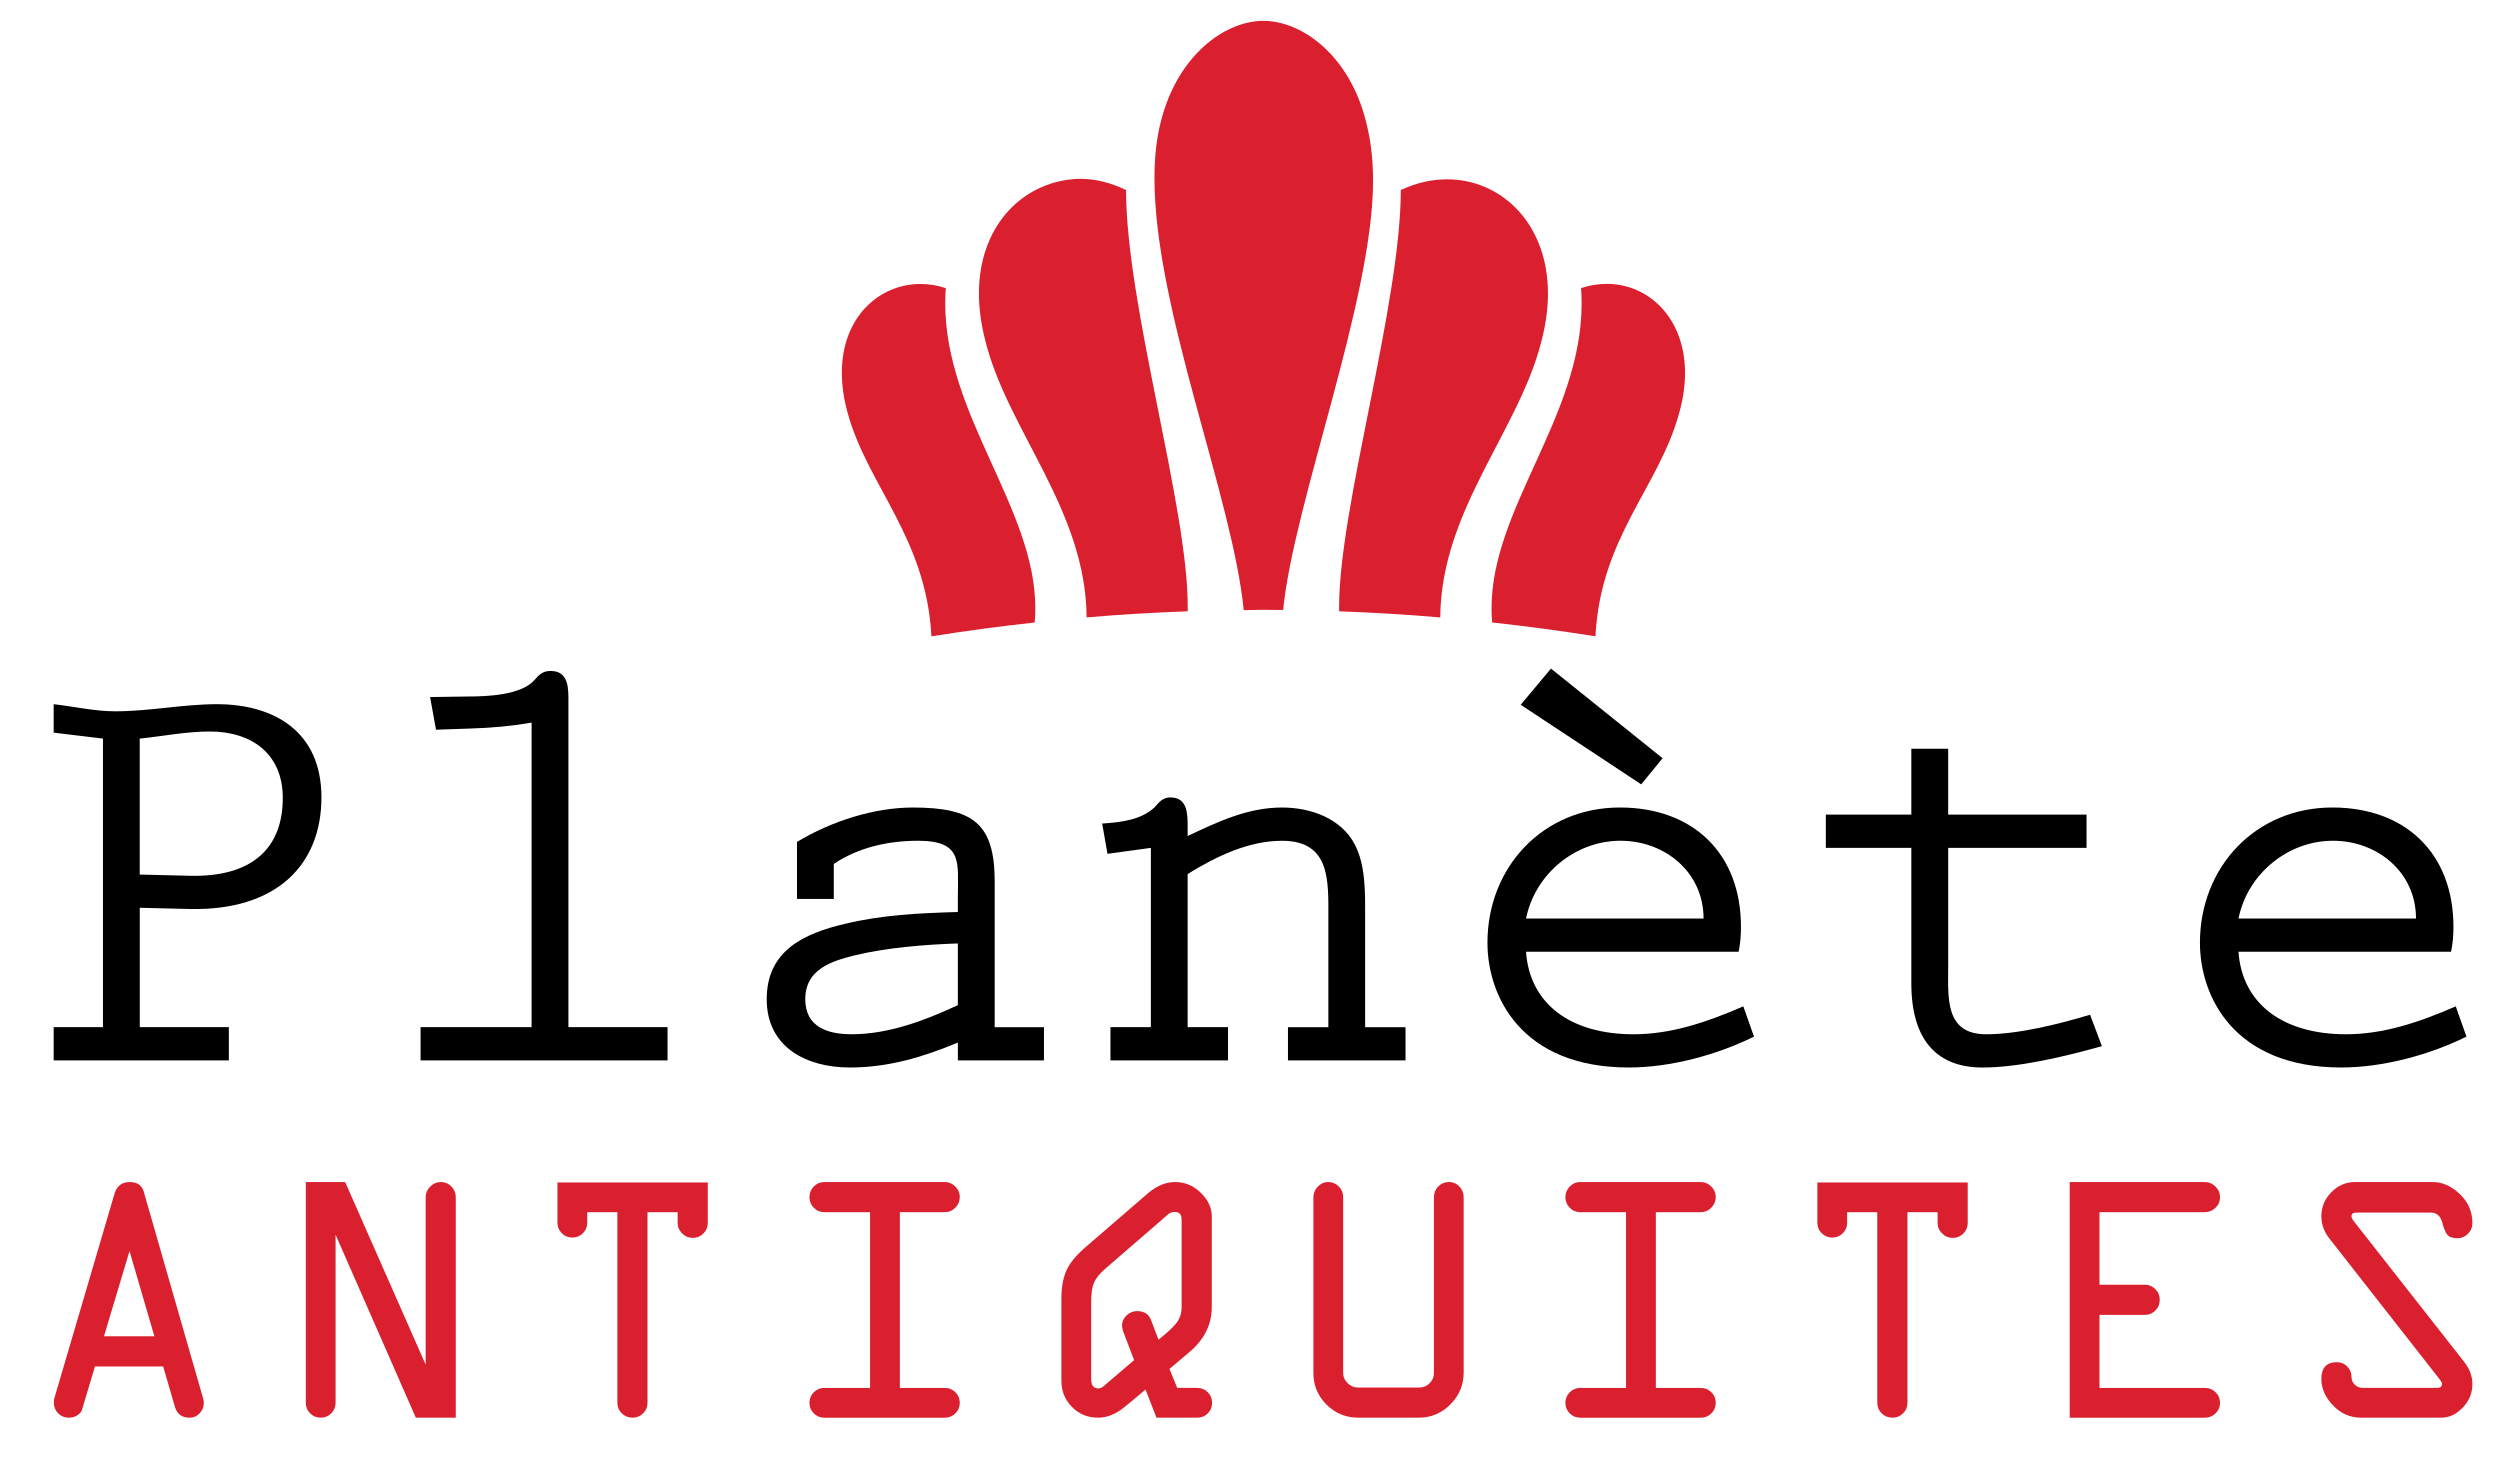
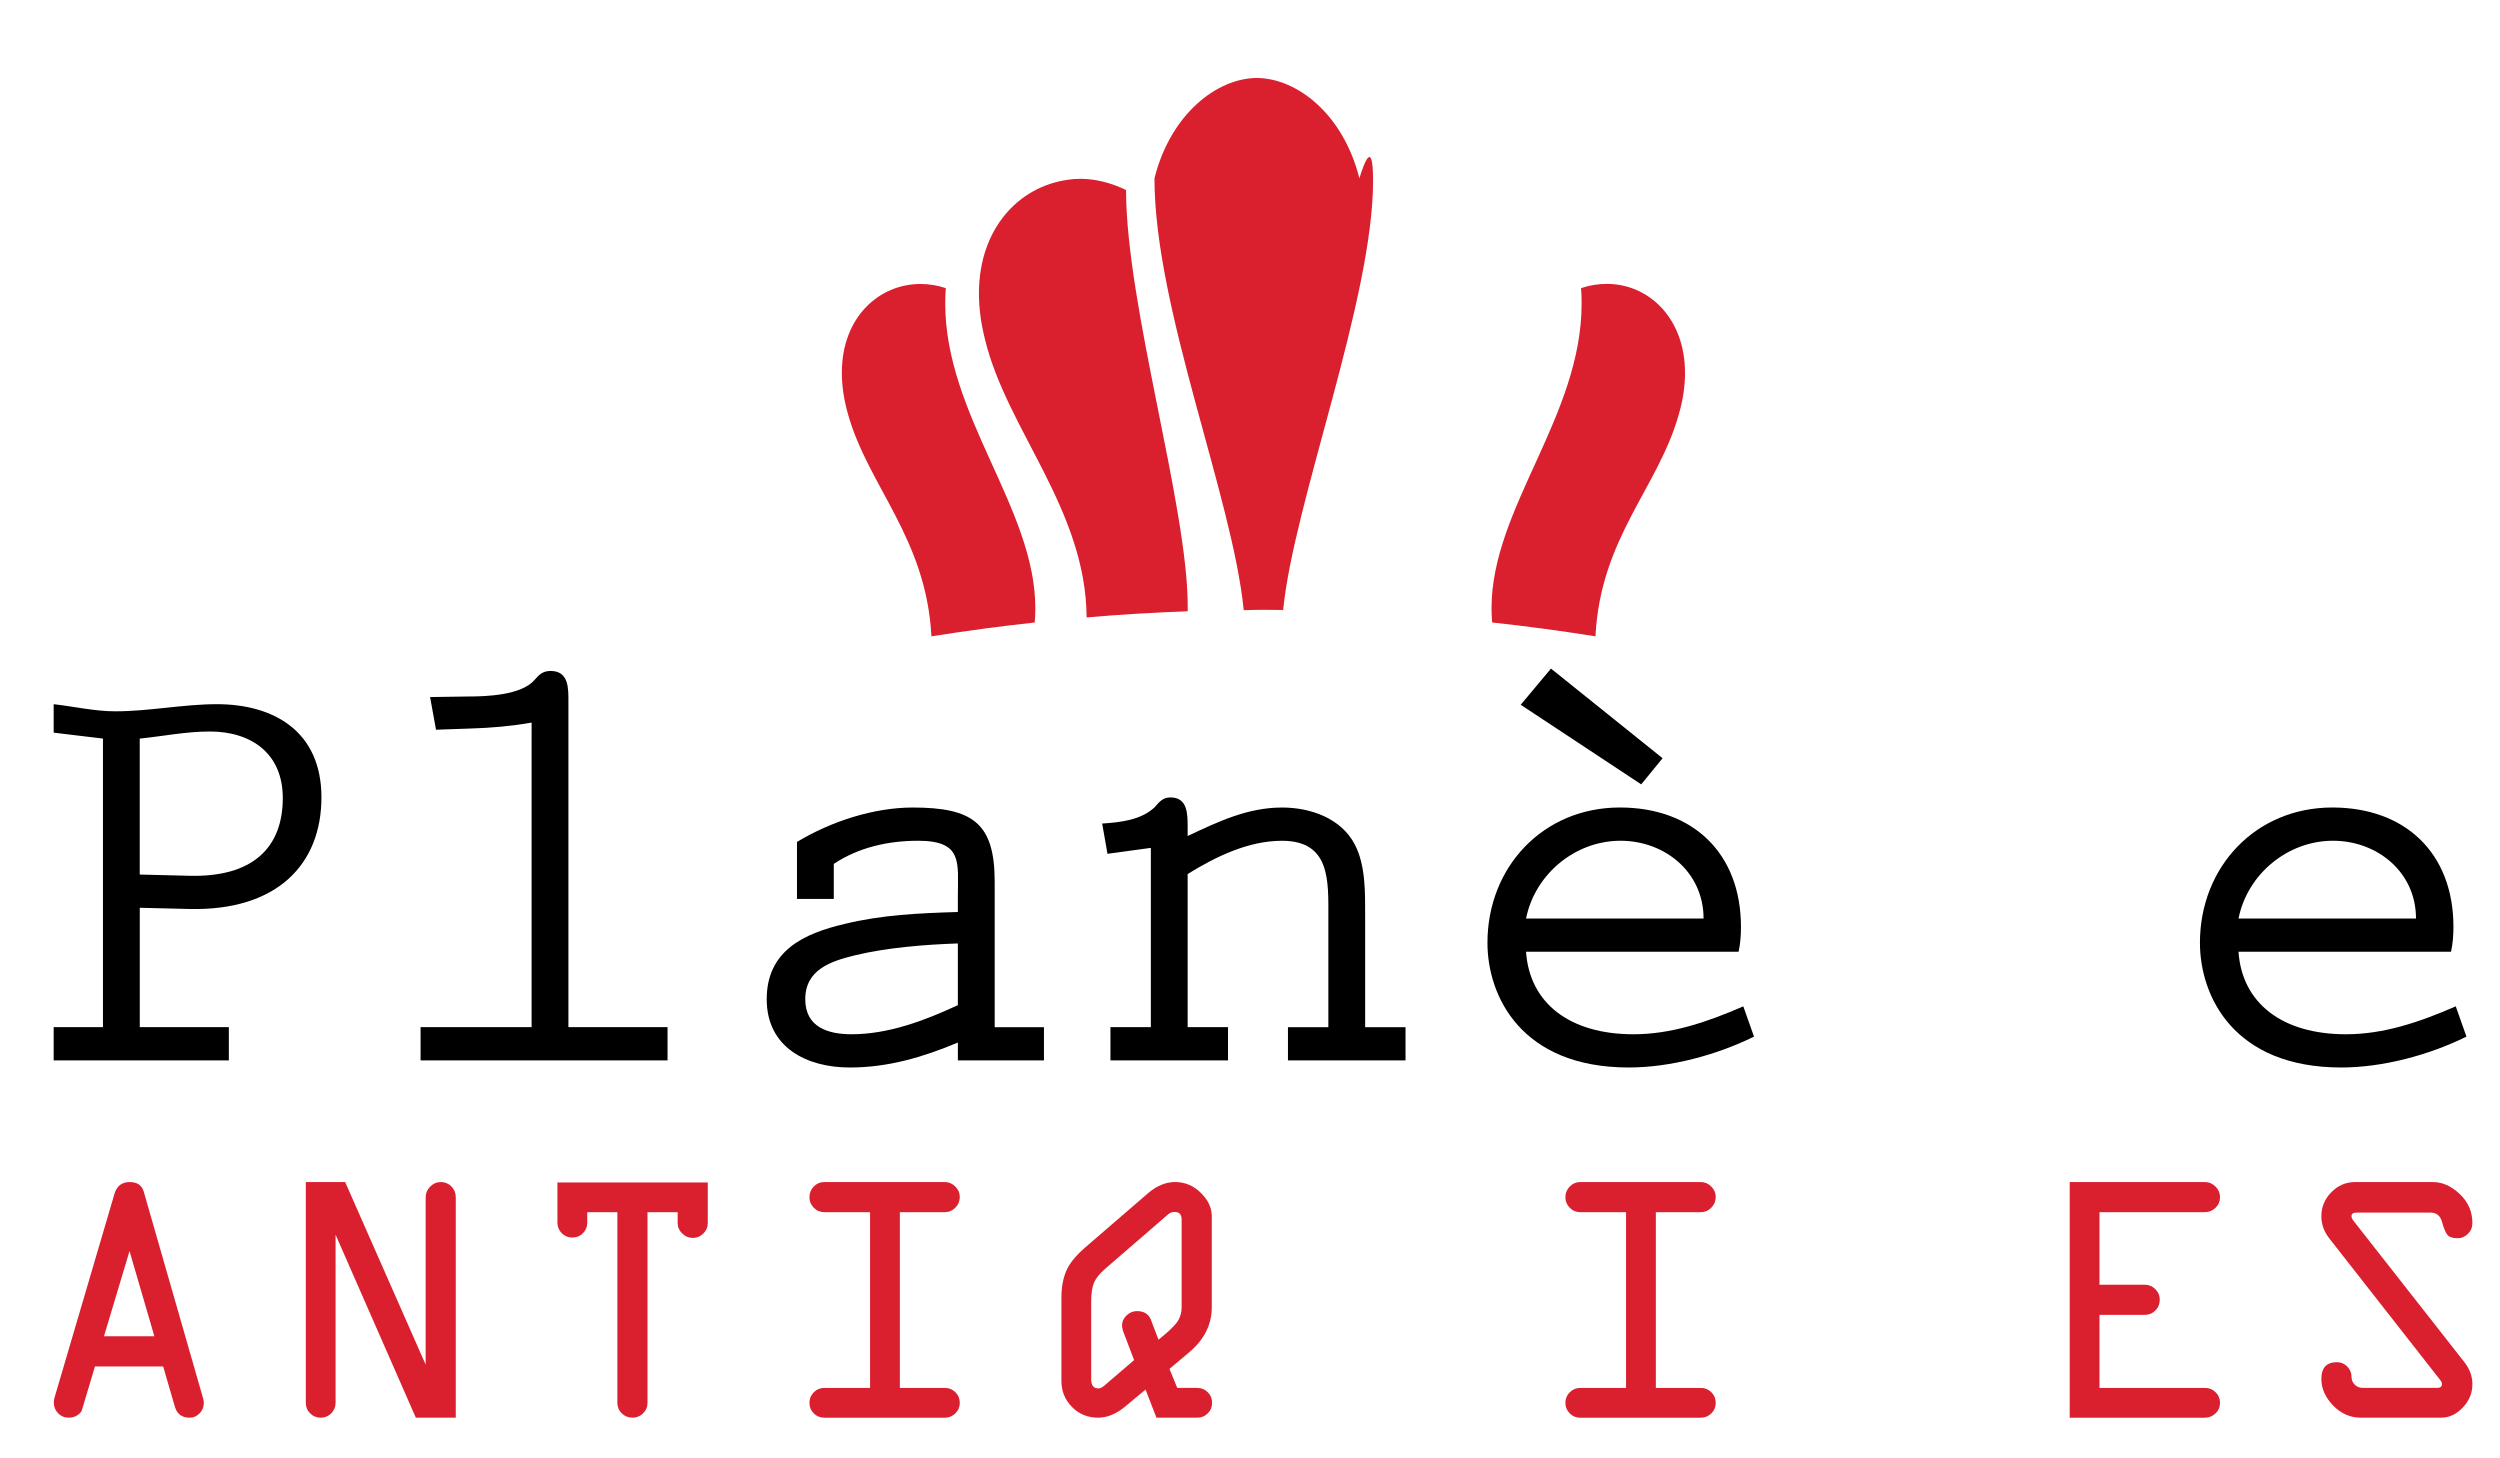
<svg xmlns="http://www.w3.org/2000/svg" version="1.1" baseProfile="basic" id="Calque_1" x="0px" y="0px" width="120px" height="70px" viewBox="0 0 120 70" xml:space="preserve">
  <g>
    <path d="M2.576,33.801c0.998,0.114,1.966,0.342,2.963,0.342c1.626,0,3.25-0.342,4.873-0.342c2.707,0,5.017,1.282,5.017,4.474   c0,3.219-2.138,5.441-6.298,5.357l-2.422-0.059v5.729h4.275v1.596H2.576v-1.596h2.366v-13.85l-2.366-0.285V33.801z M9.073,42.037   c3.048,0.084,4.501-1.34,4.501-3.732c0-2.139-1.51-3.193-3.504-3.193c-1.14,0-2.251,0.228-3.363,0.341v6.525L9.073,42.037z" />
    <path d="M27.282,49.303h4.76v1.596H20.188v-1.596h5.329V34.684c-0.969,0.171-1.938,0.256-2.936,0.285l-1.652,0.058l-0.285-1.568   l1.824-0.027c0.884,0,2.565-0.058,3.192-0.799c0.228-0.257,0.398-0.427,0.77-0.427c0.882,0,0.854,0.854,0.854,1.481V49.303z" />
    <path d="M45.978,50.043c-1.71,0.713-3.362,1.197-5.188,1.197c-2.079,0-3.988-0.969-3.988-3.277c0-2.336,1.793-3.162,3.76-3.619   c1.768-0.428,3.506-0.512,5.415-0.568v-0.742c0-1.623,0.256-2.678-1.909-2.678c-1.424,0-2.85,0.313-4.047,1.111v1.682h-1.766   v-2.736c1.652-0.998,3.704-1.652,5.557-1.652c2.906,0,3.933,0.77,3.933,3.563v6.98h2.365v1.596h-4.132V50.043z M45.978,45.285   c-1.624,0.057-3.391,0.199-4.931,0.568c-1.168,0.285-2.394,0.686-2.394,2.109c0,1.34,1.084,1.682,2.223,1.682   c1.768,0,3.505-0.654,5.101-1.396V45.285z" />
    <path d="M57.007,49.303h1.938v1.596h-5.643v-1.596h1.939v-8.605l-2.081,0.285l-0.256-1.453c0.911-0.059,1.853-0.172,2.507-0.77   c0.228-0.258,0.398-0.484,0.77-0.484c0.826,0,0.826,0.797,0.826,1.424v0.428c1.453-0.684,2.877-1.367,4.531-1.367   c1.367,0,2.849,0.514,3.503,1.795c0.513,0.998,0.486,2.309,0.486,3.42v5.328h1.938v1.596h-5.643v-1.596h1.939v-5.271   c0-1.738,0.112-3.676-2.223-3.676c-1.625,0-3.192,0.768-4.531,1.596V49.303z" />
    <path d="M73.25,45.684c0.17,2.479,2.108,3.961,5.158,3.961c1.793,0,3.504-0.57,5.27-1.34l0.514,1.453   c-1.795,0.885-4.018,1.482-6.011,1.482c-5.159,0-6.783-3.42-6.783-5.984c0-3.648,2.679-6.496,6.355-6.496   c3.504,0,5.813,2.193,5.813,5.727c0,0.398-0.027,0.799-0.113,1.197H73.25z M79.804,36.395l-1.026,1.254l-5.784-3.82l1.453-1.737   L79.804,36.395z M81.771,44.088c0-2.223-1.852-3.732-3.99-3.732c-2.166,0-4.103,1.596-4.53,3.732H81.771z" />
-     <path d="M93.513,39.102h6.641v1.596h-6.641v5.699c0,1.482-0.172,3.248,1.822,3.248c1.539,0,3.477-0.484,4.988-0.939l0.568,1.51   c-1.736,0.484-3.959,1.025-5.727,1.025c-2.137,0-3.42-1.252-3.42-4.047v-6.496h-4.104v-1.596h4.104v-3.164h1.768V39.102z" />
    <path d="M107.448,45.684c0.17,2.479,2.109,3.961,5.158,3.961c1.795,0,3.506-0.57,5.27-1.34l0.514,1.453   c-1.793,0.885-4.016,1.482-6.012,1.482c-5.158,0-6.781-3.42-6.781-5.984c0-3.648,2.678-6.496,6.354-6.496   c3.504,0,5.814,2.193,5.814,5.727c0,0.398-0.029,0.799-0.115,1.197H107.448z M115.968,44.088c0-2.223-1.852-3.732-3.988-3.732   c-2.168,0-4.104,1.596-4.531,3.732H115.968z" />
  </g>
  <g>
    <path fill="#DA1F2E" d="M45.371,14.558c0,5.397,4.325,9.839,4.325,14.64c0,0.226-0.01,0.453-0.03,0.682   c-1.658,0.179-3.308,0.403-4.958,0.664c-0.242-4.707-3.049-7.227-4.008-10.679c-0.201-0.709-0.292-1.369-0.292-1.973   c0-2.673,1.791-4.261,3.773-4.261c0.403,0,0.813,0.065,1.217,0.199C45.38,14.074,45.371,14.317,45.371,14.558z" />
    <path fill="#DA1F2E" d="M57.011,29.111c0,0.078,0,0.155-0.002,0.23c-1.623,0.062-3.237,0.153-4.851,0.295   c-0.036-5.191-3.829-9.01-4.877-13.342c-0.2-0.785-0.292-1.521-0.292-2.208c0-3.117,1.914-5.135,4.273-5.458   c0.199-0.031,0.399-0.045,0.599-0.045c0.74,0,1.485,0.199,2.189,0.538C54.059,14.709,57.011,24.289,57.011,29.111z" />
-     <path fill="#DA1F2E" d="M65.907,8.677c0,5.705-3.811,15.46-4.316,20.602c-0.474,0-0.628-0.008-0.931-0.008   c-0.204,0-0.476,0.003-0.961,0.017c-0.533-5.415-4.285-14.481-4.285-20.73c0-0.995,0.095-1.917,0.313-2.743   c0.78-3.103,3.012-4.806,4.914-4.815c1.909,0.009,4.142,1.712,4.922,4.815C65.809,6.748,65.907,7.707,65.907,8.677z" />
-     <path fill="#DA1F2E" d="M69.457,8.607c2.586,0,4.845,2.098,4.845,5.486c0,0.684-0.093,1.421-0.293,2.203   c-1.049,4.332-4.841,8.151-4.877,13.342c-1.614-0.143-3.227-0.234-4.851-0.295c-0.002-0.076-0.003-0.151-0.003-0.229   c0-4.793,2.954-14.484,2.961-19.99C67.976,8.772,68.729,8.607,69.457,8.607z" />
+     <path fill="#DA1F2E" d="M65.907,8.677c0,5.705-3.811,15.46-4.316,20.602c-0.474,0-0.628-0.008-0.931-0.008   c-0.204,0-0.476,0.003-0.961,0.017c-0.533-5.415-4.285-14.481-4.285-20.73c0.78-3.103,3.012-4.806,4.914-4.815c1.909,0.009,4.142,1.712,4.922,4.815C65.809,6.748,65.907,7.707,65.907,8.677z" />
    <path fill="#DA1F2E" d="M77.124,13.626c2.004,0,3.757,1.63,3.757,4.276c0,0.604-0.09,1.26-0.291,1.962   c-0.986,3.551-3.765,5.927-4.008,10.679c-1.65-0.261-3.3-0.485-4.959-0.664c-0.02-0.229-0.029-0.458-0.029-0.685   c0-4.817,4.324-9.193,4.324-14.631c0-0.243-0.007-0.487-0.026-0.734C76.304,13.692,76.72,13.626,77.124,13.626z" />
  </g>
  <g>
    <path fill="#DA1F2E" d="M2.627,67.053l2.877-9.781c0.115-0.354,0.356-0.533,0.723-0.533c0.356,0,0.579,0.152,0.67,0.451   l2.852,9.932c0.023,0.074,0.034,0.145,0.034,0.213c0,0.199-0.068,0.369-0.205,0.508s-0.292,0.207-0.469,0.207   c-0.373,0-0.611-0.174-0.713-0.52L7.832,65.59H4.558l-0.622,2.078c-0.019,0.09-0.089,0.176-0.215,0.258   c-0.125,0.084-0.262,0.123-0.411,0.123c-0.21,0-0.385-0.072-0.521-0.213c-0.137-0.141-0.206-0.314-0.206-0.518   C2.583,67.23,2.598,67.145,2.627,67.053z M6.217,60.049l-1.226,4.092h2.419L6.217,60.049z" />
    <path fill="#DA1F2E" d="M21.877,57.469v10.58h-1.917l-3.852-8.783v8.068c0,0.199-0.071,0.369-0.209,0.508   c-0.139,0.139-0.308,0.207-0.505,0.207c-0.199,0-0.368-0.068-0.507-0.207c-0.14-0.139-0.208-0.309-0.208-0.508V56.738h1.888   l3.865,8.766v-8.035c0-0.195,0.072-0.369,0.216-0.512c0.145-0.145,0.316-0.219,0.514-0.219c0.199,0,0.368,0.072,0.507,0.213   C21.81,57.096,21.877,57.268,21.877,57.469z" />
    <path fill="#DA1F2E" d="M26.757,58.688v-1.93h7.216v1.947c0,0.199-0.071,0.367-0.213,0.506c-0.142,0.139-0.309,0.209-0.501,0.209   c-0.198,0-0.371-0.07-0.515-0.215c-0.144-0.141-0.217-0.309-0.217-0.5v-0.521H31.08v9.15c0,0.199-0.071,0.369-0.213,0.508   c-0.141,0.139-0.309,0.207-0.501,0.207c-0.204,0-0.377-0.068-0.52-0.207c-0.142-0.139-0.212-0.309-0.212-0.508v-9.15h-1.446v0.504   c0,0.199-0.07,0.369-0.208,0.508s-0.309,0.207-0.506,0.207c-0.198,0-0.368-0.068-0.507-0.207S26.757,58.887,26.757,58.688z" />
    <path fill="#DA1F2E" d="M39.568,56.738h5.787c0.186,0,0.353,0.072,0.498,0.213c0.144,0.145,0.217,0.309,0.217,0.502   c0,0.199-0.07,0.369-0.213,0.516c-0.143,0.145-0.309,0.215-0.501,0.215h-2.163v8.436h2.163c0.198,0,0.367,0.07,0.505,0.209   c0.139,0.139,0.209,0.307,0.209,0.506s-0.07,0.369-0.213,0.508c-0.143,0.139-0.309,0.207-0.501,0.207h-5.787   c-0.199,0-0.368-0.068-0.507-0.207c-0.14-0.139-0.208-0.309-0.208-0.508s0.068-0.367,0.208-0.506   c0.139-0.139,0.308-0.209,0.507-0.209h2.194v-8.436h-2.194c-0.199,0-0.368-0.07-0.507-0.211c-0.14-0.143-0.208-0.309-0.208-0.504   c0-0.201,0.068-0.373,0.208-0.518C39.2,56.811,39.369,56.738,39.568,56.738z" />
    <path fill="#DA1F2E" d="M52.097,59.871l3.046-2.629c0.409-0.336,0.828-0.504,1.26-0.504c0.477,0,0.889,0.174,1.238,0.52   c0.349,0.346,0.524,0.717,0.524,1.115v4.373c0,0.83-0.356,1.545-1.064,2.145l-0.966,0.816l0.372,0.912h0.961   c0.198,0,0.366,0.07,0.506,0.209c0.139,0.139,0.207,0.307,0.207,0.506s-0.068,0.369-0.208,0.508   c-0.139,0.139-0.308,0.207-0.507,0.207H55.51l-0.523-1.35l-0.977,0.813c-0.429,0.357-0.863,0.537-1.3,0.537   c-0.5,0-0.918-0.172-1.255-0.514c-0.337-0.344-0.507-0.76-0.507-1.25v-3.99c0-0.496,0.077-0.93,0.23-1.287   C51.331,60.646,51.638,60.27,52.097,59.871z M56.081,58.279l-3.044,2.633c-0.267,0.234-0.442,0.453-0.529,0.666   c-0.086,0.209-0.131,0.508-0.131,0.893v3.73c0,0.297,0.114,0.443,0.34,0.443c0.09,0,0.178-0.039,0.265-0.113l1.455-1.246   l-0.474-1.246c-0.069-0.162-0.105-0.307-0.105-0.424c0-0.176,0.071-0.332,0.213-0.471c0.143-0.139,0.311-0.211,0.503-0.211   c0.335,0,0.557,0.137,0.667,0.408l0.367,0.963c0.411-0.326,0.699-0.592,0.864-0.805c0.165-0.215,0.246-0.467,0.246-0.754v-4.211   c0-0.238-0.108-0.359-0.327-0.359C56.269,58.172,56.165,58.205,56.081,58.279z" />
-     <path fill="#DA1F2E" d="M63.043,65.904v-8.436c0-0.195,0.071-0.369,0.212-0.512c0.143-0.145,0.309-0.219,0.502-0.219   c0.194,0,0.36,0.072,0.503,0.213c0.142,0.145,0.212,0.309,0.212,0.502v8.451c0,0.188,0.071,0.35,0.212,0.488   c0.143,0.139,0.309,0.211,0.502,0.211h2.928c0.199,0,0.366-0.068,0.505-0.205c0.14-0.137,0.209-0.301,0.209-0.494v-8.436   c0-0.201,0.069-0.373,0.209-0.518c0.139-0.141,0.306-0.213,0.505-0.213c0.199,0,0.366,0.072,0.505,0.213   c0.14,0.145,0.209,0.316,0.209,0.518v8.42c0,0.588-0.212,1.096-0.634,1.521c-0.423,0.426-0.927,0.639-1.511,0.639h-2.928   c-0.589,0-1.094-0.211-1.515-0.629C63.253,66.998,63.043,66.496,63.043,65.904z" />
    <path fill="#DA1F2E" d="M75.853,56.738h5.787c0.189,0,0.354,0.072,0.5,0.213c0.143,0.145,0.215,0.309,0.215,0.502   c0,0.199-0.07,0.369-0.211,0.516c-0.143,0.145-0.311,0.215-0.504,0.215h-2.16v8.436h2.16c0.199,0,0.367,0.07,0.508,0.209   c0.139,0.139,0.207,0.307,0.207,0.506s-0.07,0.369-0.211,0.508c-0.143,0.139-0.311,0.207-0.504,0.207h-5.787   c-0.198,0-0.367-0.068-0.505-0.207s-0.209-0.309-0.209-0.508s0.071-0.367,0.209-0.506s0.308-0.209,0.505-0.209h2.197v-8.436h-2.197   c-0.198,0-0.367-0.07-0.505-0.211c-0.139-0.143-0.209-0.309-0.209-0.504c0-0.201,0.071-0.373,0.209-0.518   C75.486,56.811,75.655,56.738,75.853,56.738z" />
-     <path fill="#DA1F2E" d="M87.233,58.688v-1.93h7.217v1.947c0,0.199-0.07,0.367-0.213,0.506c-0.141,0.139-0.309,0.209-0.502,0.209   c-0.197,0-0.369-0.07-0.514-0.215c-0.145-0.141-0.217-0.309-0.217-0.5v-0.521h-1.447v9.15c0,0.199-0.07,0.369-0.213,0.508   s-0.311,0.207-0.502,0.207c-0.205,0-0.377-0.068-0.52-0.207s-0.213-0.309-0.213-0.508v-9.15h-1.447v0.504   c0,0.199-0.068,0.369-0.207,0.508s-0.309,0.207-0.508,0.207c-0.197,0-0.367-0.068-0.506-0.207S87.233,58.887,87.233,58.688z" />
    <path fill="#DA1F2E" d="M105.831,58.184h-5.055v3.482h2.178c0.193,0,0.361,0.072,0.502,0.213c0.143,0.141,0.213,0.309,0.213,0.502   c0,0.205-0.068,0.379-0.209,0.52c-0.139,0.141-0.307,0.213-0.506,0.213h-2.178v3.506h5.07c0.195,0,0.361,0.07,0.504,0.209   c0.141,0.139,0.211,0.307,0.211,0.506s-0.07,0.369-0.215,0.508c-0.146,0.139-0.316,0.207-0.516,0.207h-6.484V56.738h6.484   c0.199,0,0.369,0.074,0.516,0.219c0.145,0.143,0.215,0.316,0.215,0.512s-0.07,0.361-0.215,0.504   C106.2,58.113,106.03,58.184,105.831,58.184z" />
    <path fill="#DA1F2E" d="M113.052,56.738h3.725c0.453,0,0.885,0.191,1.291,0.574c0.404,0.385,0.607,0.848,0.607,1.393   c0,0.205-0.072,0.377-0.215,0.52c-0.146,0.141-0.307,0.211-0.48,0.211c-0.246,0-0.414-0.055-0.504-0.164   c-0.09-0.111-0.176-0.316-0.258-0.619c-0.084-0.301-0.268-0.449-0.553-0.449h-3.537c-0.17,0-0.256,0.055-0.256,0.164   c-0.004,0.07,0.031,0.15,0.104,0.242l5.316,6.775c0.256,0.33,0.383,0.682,0.383,1.055c0,0.426-0.154,0.799-0.463,1.125   c-0.309,0.322-0.654,0.484-1.035,0.484h-3.854c-0.51,0-0.955-0.195-1.332-0.582c-0.377-0.391-0.566-0.816-0.566-1.283   c0-0.531,0.25-0.799,0.748-0.799c0.195,0,0.359,0.07,0.496,0.209c0.137,0.141,0.203,0.303,0.203,0.488   c0,0.154,0.053,0.283,0.158,0.385c0.104,0.102,0.236,0.152,0.395,0.152h3.559c0.152,0,0.229-0.061,0.229-0.182   c0.006-0.057-0.031-0.133-0.104-0.223l-5.309-6.779c-0.25-0.322-0.375-0.676-0.375-1.055c0-0.443,0.16-0.828,0.479-1.152   C112.222,56.9,112.604,56.738,113.052,56.738z" />
  </g>
</svg>